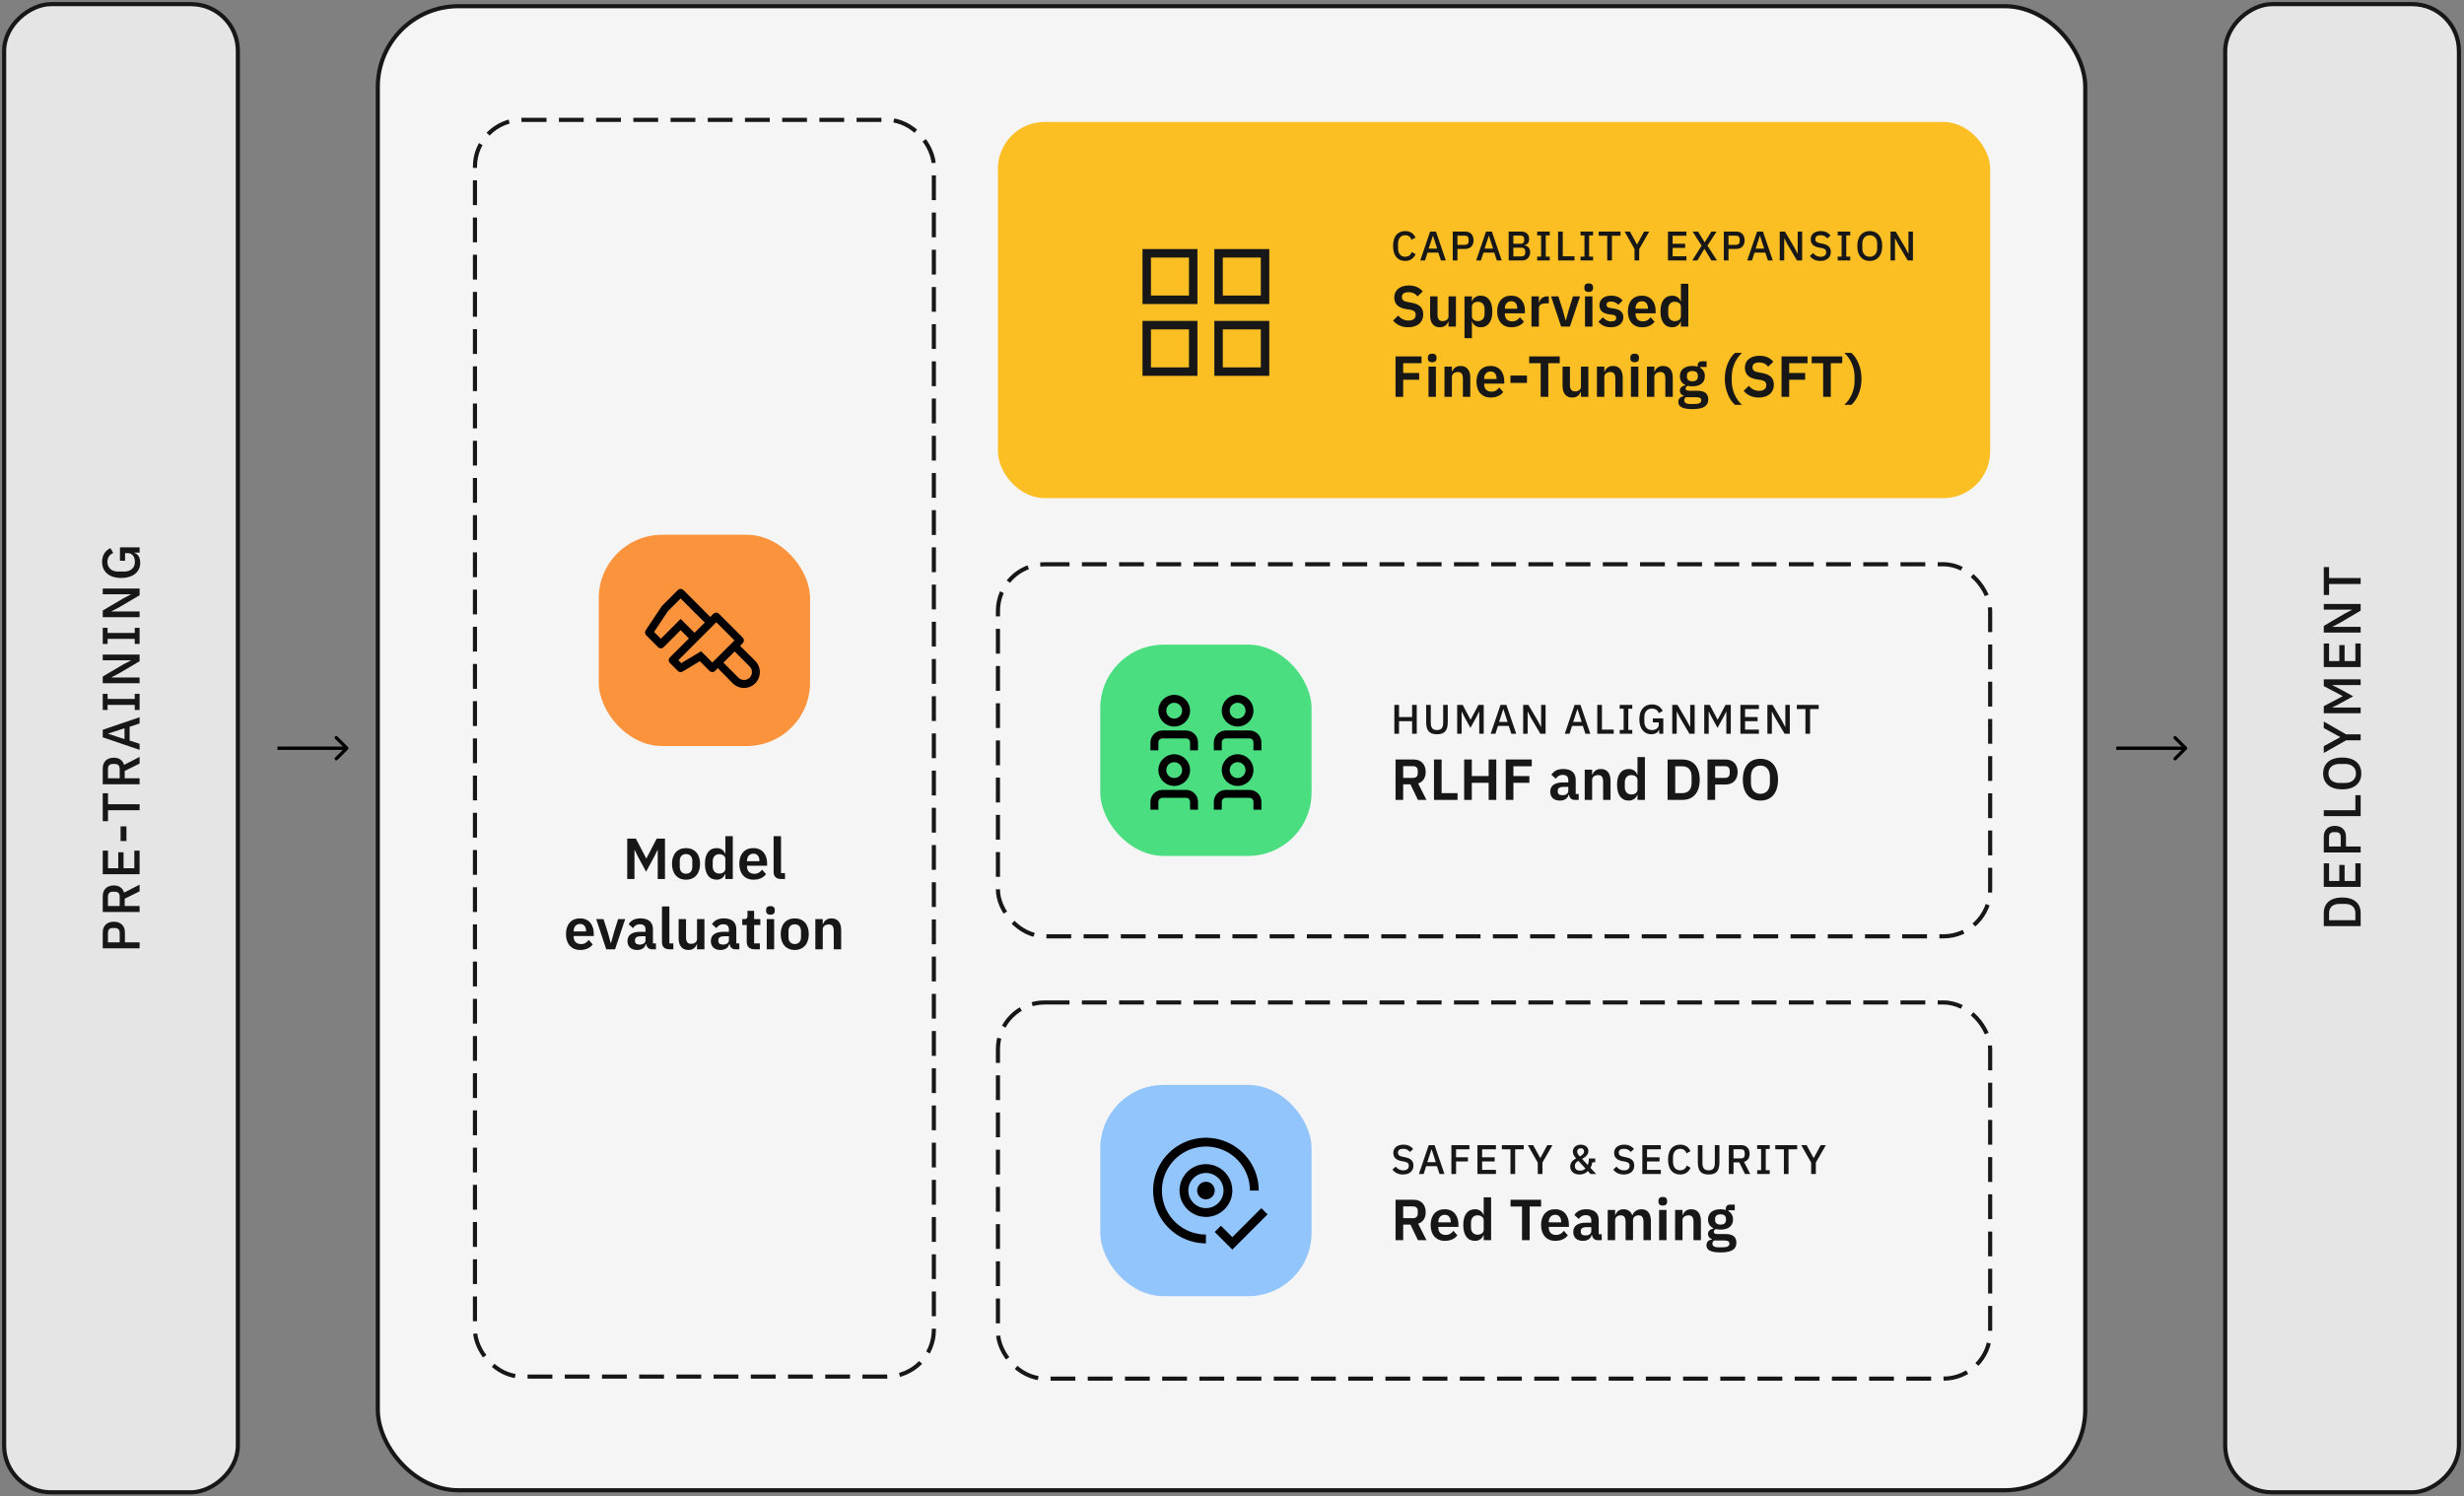
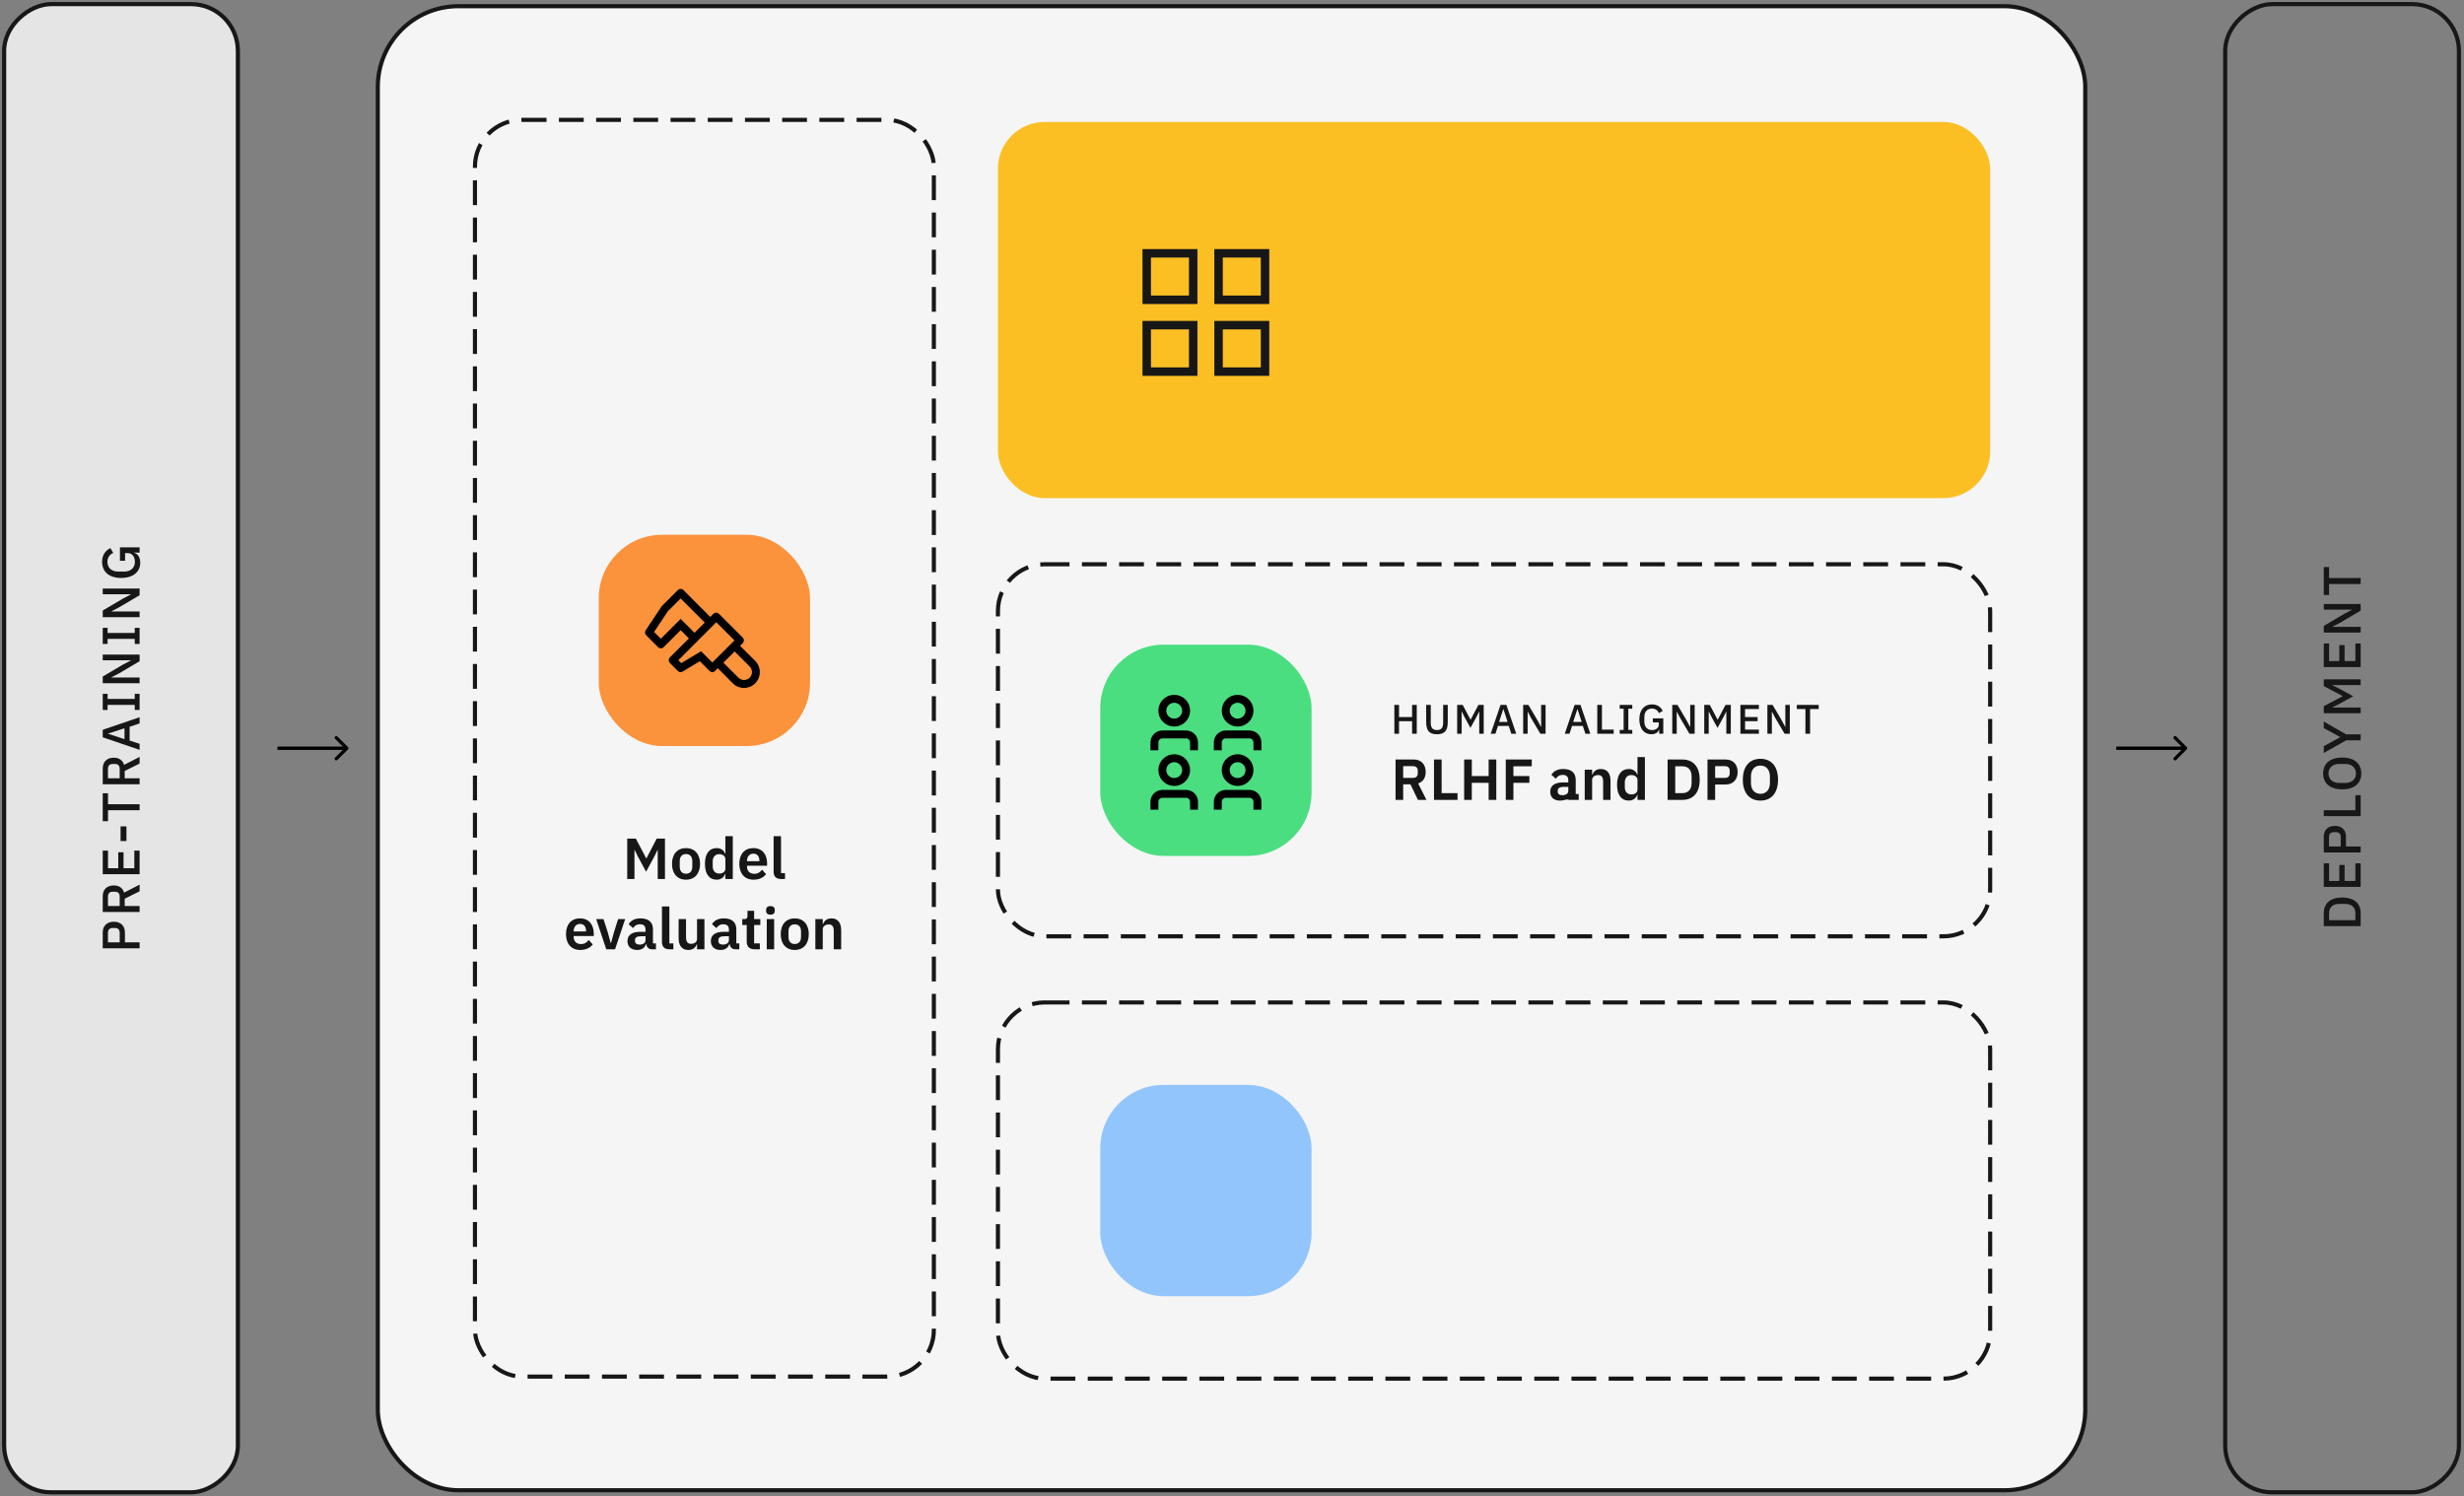
<svg xmlns="http://www.w3.org/2000/svg" width="596" height="362" viewBox="0 0 596 362" fill="none">
  <rect x="0" y="0" width="596" height="362" fill="#808080" stroke="none" />
  <rect x="1" y="361" width="360" height="56.534" rx="11.31" transform="rotate(-90 1 361)" fill="#E5E5E5" />
  <rect x="1" y="361" width="360" height="56.534" rx="11.31" transform="rotate(-90 1 361)" stroke="#171717" />
  <path d="M33.767 227.953L33.767 229.397L24.849 229.397L24.849 225.564C24.849 223.929 25.909 222.97 27.532 222.97C29.154 222.97 30.215 223.929 30.215 225.564L30.215 227.953L33.767 227.953ZM26.113 227.953L28.95 227.953L28.95 225.653C28.95 224.925 28.554 224.491 27.838 224.491L27.225 224.491C26.509 224.491 26.113 224.925 26.113 225.653L26.113 227.953ZM30.164 219.176L33.767 219.176L33.767 220.62L24.849 220.62L24.849 216.774C24.849 215.177 25.884 214.193 27.532 214.193C28.797 214.193 29.678 214.794 30.01 215.931L33.767 214.002L33.767 215.612L30.164 217.4L30.164 219.176ZM28.95 219.176L28.95 216.877C28.95 216.148 28.554 215.714 27.838 215.714L27.225 215.714C26.509 215.714 26.113 216.148 26.113 216.877L26.113 219.176L28.95 219.176ZM33.767 205.77L33.767 211.481L24.849 211.481L24.849 205.77L26.126 205.77L26.126 210.038L28.605 210.038L28.605 206.166L29.883 206.166L29.883 210.038L32.489 210.038L32.489 205.77L33.767 205.77ZM30.585 199.909L30.585 203.448L29.167 203.448L29.167 199.909L30.585 199.909ZM33.767 195.992L26.126 195.992L26.126 198.65L24.849 198.65L24.849 191.891L26.126 191.891L26.126 194.549L33.767 194.549L33.767 195.992ZM30.164 188.273L33.767 188.273L33.767 189.717L24.849 189.717L24.849 185.871C24.849 184.274 25.884 183.291 27.532 183.291C28.797 183.291 29.678 183.891 30.01 185.028L33.767 183.099L33.767 184.709L30.164 186.498L30.164 188.273ZM28.95 188.273L28.95 185.974C28.95 185.245 28.554 184.811 27.838 184.811L27.225 184.811C26.509 184.811 26.113 185.245 26.113 185.974L26.113 188.273L28.95 188.273ZM33.767 173.5L33.767 175.008L31.352 175.813L31.352 179.148L33.767 179.927L33.767 181.396L24.849 178.355L24.849 176.541L33.767 173.5ZM30.113 176.171L26.177 177.448L26.177 177.512L30.113 178.803L30.113 176.171ZM33.767 167.852L33.767 171.736L32.591 171.736L32.591 170.522L26.024 170.522L26.024 171.736L24.849 171.736L24.849 167.852L26.024 167.852L26.024 169.078L32.591 169.078L32.591 167.852L33.767 167.852ZM33.767 159.956L28.835 162.869L26.944 163.852L26.944 163.891L33.767 163.891L33.767 165.271L24.849 165.271L24.849 163.661L29.78 160.748L31.671 159.764L31.671 159.726L24.849 159.726L24.849 158.346L33.767 158.346L33.767 159.956ZM33.767 151.882L33.767 155.766L32.591 155.766L32.591 154.553L26.024 154.553L26.024 155.766L24.849 155.766L24.849 151.882L26.024 151.882L26.024 153.109L32.591 153.109L32.591 151.882L33.767 151.882ZM33.767 143.986L28.835 146.899L26.944 147.883L26.944 147.921L33.767 147.921L33.767 149.301L24.849 149.301L24.849 147.691L29.78 144.778L31.671 143.795L31.671 143.756L24.849 143.756L24.849 142.376L33.767 142.376L33.767 143.986ZM33.767 133.677L32.412 133.677L32.412 133.728C33.268 133.907 33.92 134.776 33.92 136.13C33.92 138.251 32.297 139.81 29.308 139.81C26.331 139.81 24.695 138.251 24.695 135.913C24.695 134.316 25.449 133.205 26.701 132.591L27.391 133.767C26.561 134.112 25.986 134.827 25.986 135.913C25.986 137.319 26.944 138.264 28.579 138.264L30.036 138.264C31.671 138.264 32.63 137.319 32.63 135.913C32.63 134.789 32.054 133.805 30.943 133.805L30.253 133.805L30.253 135.645L29.014 135.645L29.014 132.412L33.767 132.412L33.767 133.677Z" fill="#171717" />
  <path d="M84.168 180.718C84.323 180.874 84.323 181.126 84.168 181.282L81.627 183.823C81.471 183.979 81.218 183.979 81.062 183.823C80.906 183.667 80.906 183.415 81.062 183.259L83.321 181L81.062 178.741C80.906 178.585 80.906 178.333 81.062 178.177C81.218 178.021 81.471 178.021 81.627 178.177L84.168 180.718ZM67.116 180.601L83.885 180.601L83.885 181.399L67.116 181.399L67.116 180.601Z" fill="black" />
  <rect x="91.385" y="1.5" width="413" height="359" rx="19.5" fill="#F5F5F5" />
  <rect x="91.385" y="1.5" width="413" height="359" rx="19.5" stroke="#171717" />
  <rect x="114.885" y="29" width="111" height="304" rx="11.31" fill="#F5F5F5" />
  <rect x="114.885" y="29" width="111" height="304" rx="11.31" stroke="#171717" stroke-dasharray="6 3" />
  <rect x="144.832" y="129.364" width="51.106" height="51.106" rx="15.332" fill="#FB923C" />
  <path d="M182.68 159.872L179.009 156.23L179.652 155.588C179.83 155.409 179.93 155.166 179.93 154.913C179.93 154.66 179.83 154.417 179.652 154.237L173.902 148.488C173.723 148.309 173.48 148.209 173.226 148.209C172.973 148.209 172.73 148.309 172.551 148.488L171.794 149.245L165.316 142.738C165.137 142.56 164.894 142.46 164.641 142.46C164.387 142.46 164.145 142.56 163.965 142.738L160.132 146.571L160.017 146.715L156.184 152.464C156.061 152.648 156.005 152.869 156.026 153.089C156.047 153.309 156.144 153.515 156.299 153.672L159.174 156.547C159.263 156.636 159.369 156.708 159.486 156.756C159.602 156.805 159.728 156.83 159.854 156.83C159.981 156.83 160.106 156.805 160.223 156.756C160.339 156.708 160.445 156.636 160.535 156.547L164.636 152.436L166.639 154.438L162.039 159.028C161.861 159.208 161.76 159.451 161.76 159.704C161.76 159.957 161.861 160.2 162.039 160.38L163.955 162.296C164.044 162.387 164.15 162.459 164.267 162.508C164.384 162.557 164.509 162.583 164.636 162.583C164.812 162.582 164.984 162.533 165.134 162.44L169.283 159.948L171.621 162.296C171.801 162.474 172.044 162.575 172.297 162.575C172.55 162.575 172.793 162.474 172.973 162.296L173.615 161.625L177.246 165.295C177.966 166.015 178.941 166.419 179.958 166.419C180.975 166.419 181.951 166.015 182.67 165.295C183.389 164.576 183.793 163.601 183.793 162.583C183.793 161.566 183.389 160.591 182.67 159.872H182.68ZM164.636 149.724L159.845 154.515L158.206 152.876L161.55 147.855L164.636 144.77L170.472 150.605L167.99 153.078L164.636 149.724ZM172.302 160.265L169.58 157.543L164.789 160.418L164.08 159.709L173.26 150.519L177.658 154.918L172.302 160.265ZM181.328 163.935C181.15 164.113 180.939 164.254 180.706 164.351C180.474 164.447 180.224 164.497 179.973 164.497C179.721 164.497 179.471 164.447 179.239 164.351C179.006 164.254 178.795 164.113 178.617 163.935L174.975 160.303L177.687 157.591L181.328 161.223C181.507 161.401 181.648 161.612 181.744 161.845C181.841 162.077 181.891 162.327 181.891 162.579C181.891 162.831 181.841 163.08 181.744 163.313C181.648 163.545 181.507 163.757 181.328 163.935Z" fill="black" />
  <path d="M151.716 212.636V202.864H153.802L156.308 207.638H156.364L158.842 202.864H160.844V212.636H159.094V205.622H159.038L158.282 207.176L156.28 210.872L154.278 207.176L153.522 205.622H153.466V212.636H151.716ZM165.932 212.804C163.846 212.804 162.544 211.32 162.544 208.968C162.544 206.63 163.846 205.16 165.932 205.16C168.032 205.16 169.334 206.63 169.334 208.968C169.334 211.32 168.032 212.804 165.932 212.804ZM165.932 211.362C166.87 211.362 167.458 210.76 167.458 209.654V208.296C167.458 207.204 166.87 206.602 165.932 206.602C165.008 206.602 164.42 207.204 164.42 208.296V209.654C164.42 210.76 165.008 211.362 165.932 211.362ZM175.458 212.636V211.418H175.388C175.122 212.244 174.338 212.804 173.372 212.804C171.538 212.804 170.516 211.418 170.516 208.968C170.516 206.532 171.538 205.16 173.372 205.16C174.338 205.16 175.136 205.692 175.388 206.532H175.458V202.276H177.25V212.636H175.458ZM173.946 211.32C174.8 211.32 175.458 210.886 175.458 210.13V207.806C175.458 207.092 174.8 206.63 173.946 206.63C173.022 206.63 172.392 207.316 172.392 208.352V209.612C172.392 210.648 173.022 211.32 173.946 211.32ZM182.271 212.804C180.115 212.804 178.827 211.306 178.827 208.968C178.827 206.658 180.073 205.16 182.215 205.16C184.497 205.16 185.547 206.84 185.547 208.842V209.43H180.689V209.612C180.689 210.662 181.291 211.376 182.467 211.376C183.349 211.376 183.881 210.956 184.329 210.382L185.295 211.46C184.693 212.286 183.629 212.804 182.271 212.804ZM182.243 206.504C181.305 206.504 180.689 207.204 180.689 208.212V208.324H183.685V208.198C183.685 207.19 183.167 206.504 182.243 206.504ZM189.881 212.636H188.915C187.697 212.636 187.123 211.992 187.123 210.872V202.276H188.915V211.208H189.881V212.636ZM140.346 229.804C138.19 229.804 136.902 228.306 136.902 225.968C136.902 223.658 138.148 222.16 140.29 222.16C142.572 222.16 143.622 223.84 143.622 225.842V226.43H138.764V226.612C138.764 227.662 139.366 228.376 140.542 228.376C141.424 228.376 141.956 227.956 142.404 227.382L143.37 228.46C142.768 229.286 141.704 229.804 140.346 229.804ZM140.318 223.504C139.38 223.504 138.764 224.204 138.764 225.212V225.324H141.76V225.198C141.76 224.19 141.242 223.504 140.318 223.504ZM148.772 229.636H146.644L144.208 222.328H145.972L146.994 225.478L147.708 228.082H147.806L148.52 225.478L149.514 222.328H151.222L148.772 229.636ZM154.1 229.804C152.616 229.804 151.776 228.95 151.776 227.648C151.776 226.15 152.91 225.408 154.898 225.408H156.144V224.876C156.144 224.064 155.738 223.588 154.786 223.588C153.946 223.588 153.47 224.008 153.12 224.512L152.056 223.56C152.588 222.72 153.442 222.16 154.912 222.16C156.886 222.16 157.936 223.098 157.936 224.764V228.208H158.664V229.636H157.67C156.9 229.636 156.424 229.132 156.312 228.376H156.228C155.99 229.314 155.192 229.804 154.1 229.804ZM154.702 228.502C155.5 228.502 156.144 228.138 156.144 227.452V226.486H154.996C154.058 226.486 153.596 226.808 153.596 227.382V227.62C153.596 228.208 154.002 228.502 154.702 228.502ZM162.873 229.636H161.907C160.689 229.636 160.115 228.992 160.115 227.872V219.276H161.907V228.208H162.873V229.636ZM168.598 229.636V228.418H168.528C168.276 229.146 167.688 229.804 166.484 229.804C164.986 229.804 164.146 228.768 164.146 226.948V222.328H165.938V226.766C165.938 227.774 166.316 228.32 167.17 228.32C167.884 228.32 168.598 227.942 168.598 227.158V222.328H170.39V229.636H168.598ZM174.266 229.804C172.782 229.804 171.942 228.95 171.942 227.648C171.942 226.15 173.076 225.408 175.064 225.408H176.31V224.876C176.31 224.064 175.904 223.588 174.952 223.588C174.112 223.588 173.636 224.008 173.286 224.512L172.222 223.56C172.754 222.72 173.608 222.16 175.078 222.16C177.052 222.16 178.102 223.098 178.102 224.764V228.208H178.83V229.636H177.836C177.066 229.636 176.59 229.132 176.478 228.376H176.394C176.156 229.314 175.358 229.804 174.266 229.804ZM174.868 228.502C175.666 228.502 176.31 228.138 176.31 227.452V226.486H175.162C174.224 226.486 173.762 226.808 173.762 227.382V227.62C173.762 228.208 174.168 228.502 174.868 228.502ZM182.508 229.636C181.276 229.636 180.618 228.964 180.618 227.774V223.756H179.54V222.328H180.1C180.632 222.328 180.8 222.076 180.8 221.572V220.326H182.41V222.328H183.908V223.756H182.41V228.208H183.796V229.636H182.508ZM186.358 221.264C185.616 221.264 185.308 220.886 185.308 220.368V220.088C185.308 219.57 185.616 219.192 186.358 219.192C187.086 219.192 187.408 219.57 187.408 220.088V220.368C187.408 220.886 187.086 221.264 186.358 221.264ZM185.462 229.636V222.328H187.254V229.636H185.462ZM192.229 229.804C190.143 229.804 188.841 228.32 188.841 225.968C188.841 223.63 190.143 222.16 192.229 222.16C194.329 222.16 195.631 223.63 195.631 225.968C195.631 228.32 194.329 229.804 192.229 229.804ZM192.229 228.362C193.167 228.362 193.755 227.76 193.755 226.654V225.296C193.755 224.204 193.167 223.602 192.229 223.602C191.305 223.602 190.717 224.204 190.717 225.296V226.654C190.717 227.76 191.305 228.362 192.229 228.362ZM199.012 229.636H197.22V222.328H199.012V223.546H199.082C199.376 222.762 199.992 222.16 201.126 222.16C202.624 222.16 203.464 223.196 203.464 225.016V229.636H201.672V225.198C201.672 224.162 201.322 223.63 200.468 223.63C199.726 223.63 199.012 224.022 199.012 224.806V229.636Z" fill="#171717" />
  <rect x="241.385" y="29.5" width="240" height="91" rx="11.31" fill="#FBBF24" />
  <path d="M302.638 49.447H280.748C272.68 49.447 266.14 55.987 266.14 64.055V85.945C266.14 94.013 272.68 100.553 280.748 100.553H302.638C310.706 100.553 317.246 94.013 317.246 85.945V64.055C317.246 55.987 310.706 49.447 302.638 49.447Z" fill="#FBBF24" />
  <rect x="277.373" y="61.278" width="11.241" height="11.241" stroke="#171717" stroke-width="2.046" />
  <rect x="294.751" y="61.278" width="11.241" height="11.241" stroke="#171717" stroke-width="2.046" />
  <rect x="277.373" y="78.655" width="11.241" height="11.241" stroke="#171717" stroke-width="2.046" />
  <rect x="294.751" y="78.655" width="11.241" height="11.241" stroke="#171717" stroke-width="2.046" />
-   <path d="M339.891 63.12C338.071 63.12 336.961 61.85 336.961 59.51C336.961 57.17 338.071 55.9 339.891 55.9C341.101 55.9 341.911 56.44 342.381 57.48L341.431 58C341.191 57.34 340.701 56.91 339.891 56.91C338.821 56.91 338.161 57.69 338.161 58.98V60.04C338.161 61.33 338.821 62.11 339.891 62.11C340.721 62.11 341.251 61.63 341.501 60.95L342.411 61.5C341.941 62.51 341.101 63.12 339.891 63.12ZM349.719 63H348.539L347.909 61.11H345.299L344.689 63H343.539L345.919 56.02H347.339L349.719 63ZM347.629 60.14L346.629 57.06H346.579L345.569 60.14H347.629ZM352.53 63H351.4V56.02H354.4C355.68 56.02 356.43 56.85 356.43 58.12C356.43 59.39 355.68 60.22 354.4 60.22H352.53V63ZM352.53 57.01V59.23H354.33C354.9 59.23 355.24 58.92 355.24 58.36V57.88C355.24 57.32 354.9 57.01 354.33 57.01H352.53ZM363.243 63H362.063L361.433 61.11H358.823L358.213 63H357.063L359.443 56.02H360.863L363.243 63ZM361.153 60.14L360.153 57.06H360.103L359.093 60.14H361.153ZM364.925 63V56.02H368.015C369.165 56.02 369.875 56.73 369.875 57.82C369.875 58.87 369.235 59.25 368.665 59.3V59.36C369.235 59.38 370.125 59.82 370.125 60.99C370.125 62.12 369.355 63 368.325 63H364.925ZM366.055 59.91V62.03H367.995C368.575 62.03 368.935 61.71 368.935 61.14V60.8C368.935 60.23 368.575 59.91 367.995 59.91H366.055ZM366.055 56.99V58.97H367.805C368.355 58.97 368.685 58.67 368.685 58.14V57.82C368.685 57.29 368.355 56.99 367.805 56.99H366.055ZM374.856 63H371.816V62.08H372.766V56.94H371.816V56.02H374.856V56.94H373.896V62.08H374.856V63ZM380.847 63H376.877V56.02H378.007V62H380.847V63ZM385.343 63H382.303V62.08H383.253V56.94H382.303V56.02H385.343V56.94H384.383V62.08H385.343V63ZM388.765 63V57.02H386.685V56.02H391.975V57.02H389.895V63H388.765ZM396.496 63H395.366V60.25L392.966 56.02H394.256L395.956 59.13H395.986L397.676 56.02H398.916L396.496 60.23V63ZM407.921 63H403.451V56.02H407.921V57.02H404.581V58.96H407.611V59.96H404.581V62H407.921V63ZM409.328 63L411.588 59.43L409.408 56.02H410.738L412.328 58.62H412.348L413.958 56.02H415.208L413.008 59.42L415.298 63H413.968L412.278 60.22H412.248L410.578 63H409.328ZM418.095 63H416.965V56.02H419.965C421.245 56.02 421.995 56.85 421.995 58.12C421.995 59.39 421.245 60.22 419.965 60.22H418.095V63ZM418.095 57.01V59.23H419.895C420.465 59.23 420.805 58.92 420.805 58.36V57.88C420.805 57.32 420.465 57.01 419.895 57.01H418.095ZM428.808 63H427.628L426.998 61.11H424.388L423.778 63H422.628L425.008 56.02H426.428L428.808 63ZM426.718 60.14L425.718 57.06H425.668L424.658 60.14H426.718ZM434.649 63L432.369 59.14L431.599 57.66H431.569V63H430.489V56.02H431.749L434.029 59.88L434.799 61.36H434.829V56.02H435.909V63H434.649ZM440.318 63.12C439.148 63.12 438.348 62.66 437.768 61.94L438.548 61.21C439.038 61.81 439.618 62.12 440.378 62.12C441.268 62.12 441.728 61.68 441.728 61.01C441.728 60.47 441.448 60.16 440.638 60L440.018 59.89C438.668 59.64 437.978 59.01 437.978 57.9C437.978 56.66 438.938 55.9 440.418 55.9C441.468 55.9 442.238 56.28 442.778 56.97L441.988 57.67C441.628 57.2 441.128 56.9 440.358 56.9C439.558 56.9 439.098 57.23 439.098 57.84C439.098 58.42 439.458 58.67 440.208 58.82L440.828 58.95C442.218 59.22 442.848 59.84 442.848 60.95C442.848 62.25 441.918 63.12 440.318 63.12ZM447.545 63H444.505V62.08H445.455V56.94H444.505V56.02H447.545V56.94H446.585V62.08H447.545V63ZM452.265 63.12C450.445 63.12 449.255 61.86 449.255 59.51C449.255 57.16 450.445 55.9 452.265 55.9C454.085 55.9 455.275 57.16 455.275 59.51C455.275 61.86 454.085 63.12 452.265 63.12ZM452.265 62.11C453.345 62.11 454.065 61.33 454.065 60.06V58.96C454.065 57.69 453.345 56.91 452.265 56.91C451.185 56.91 450.465 57.69 450.465 58.96V60.06C450.465 61.33 451.185 62.11 452.265 62.11ZM461.444 63L459.164 59.14L458.394 57.66H458.364V63H457.284V56.02H458.544L460.824 59.88L461.594 61.36H461.624V56.02H462.704V63H461.444ZM340.597 79.168C338.931 79.168 337.783 78.51 336.957 77.544L338.203 76.34C338.875 77.124 339.701 77.544 340.709 77.544C341.843 77.544 342.431 76.998 342.431 76.172C342.431 75.514 342.123 75.108 341.101 74.926L340.177 74.786C338.203 74.478 337.251 73.54 337.251 71.944C337.251 70.194 338.609 69.06 340.793 69.06C342.263 69.06 343.355 69.564 344.139 70.502L342.879 71.692C342.403 71.09 341.731 70.684 340.695 70.684C339.645 70.684 339.099 71.104 339.099 71.832C339.099 72.574 339.519 72.882 340.457 73.05L341.367 73.218C343.341 73.568 344.265 74.45 344.265 76.06C344.265 77.908 342.935 79.168 340.597 79.168ZM350.373 79V77.782H350.303C350.051 78.51 349.463 79.168 348.259 79.168C346.761 79.168 345.921 78.132 345.921 76.312V71.692H347.713V76.13C347.713 77.138 348.091 77.684 348.945 77.684C349.659 77.684 350.373 77.306 350.373 76.522V71.692H352.165V79H350.373ZM354.236 81.8V71.692H356.028V72.896H356.084C356.35 72.056 357.134 71.524 358.1 71.524C359.948 71.524 360.97 72.896 360.97 75.332C360.97 77.782 359.948 79.168 358.1 79.168C357.134 79.168 356.364 78.608 356.084 77.782H356.028V81.8H354.236ZM357.526 77.684C358.45 77.684 359.094 77.012 359.094 75.976V74.716C359.094 73.68 358.45 72.994 357.526 72.994C356.672 72.994 356.028 73.456 356.028 74.17V76.494C356.028 77.25 356.672 77.684 357.526 77.684ZM365.584 79.168C363.428 79.168 362.14 77.67 362.14 75.332C362.14 73.022 363.386 71.524 365.528 71.524C367.81 71.524 368.86 73.204 368.86 75.206V75.794H364.002V75.976C364.002 77.026 364.604 77.74 365.78 77.74C366.662 77.74 367.194 77.32 367.642 76.746L368.608 77.824C368.006 78.65 366.942 79.168 365.584 79.168ZM365.556 72.868C364.618 72.868 364.002 73.568 364.002 74.576V74.688H366.998V74.562C366.998 73.554 366.48 72.868 365.556 72.868ZM372.229 79H370.437V71.692H372.229V73.204H372.299C372.481 72.434 373.069 71.692 374.231 71.692H374.623V73.386H374.063C372.859 73.386 372.229 73.722 372.229 74.52V79ZM379.738 79H377.61L375.174 71.692H376.938L377.96 74.842L378.674 77.446H378.772L379.486 74.842L380.48 71.692H382.188L379.738 79ZM384.28 70.628C383.538 70.628 383.23 70.25 383.23 69.732V69.452C383.23 68.934 383.538 68.556 384.28 68.556C385.008 68.556 385.33 68.934 385.33 69.452V69.732C385.33 70.25 385.008 70.628 384.28 70.628ZM383.384 79V71.692H385.176V79H383.384ZM389.647 79.168C388.261 79.168 387.351 78.664 386.623 77.824L387.715 76.76C388.247 77.376 388.891 77.754 389.717 77.754C390.571 77.754 390.935 77.432 390.935 76.914C390.935 76.494 390.683 76.228 390.039 76.144L389.311 76.046C387.743 75.85 386.875 75.164 386.875 73.834C386.875 72.42 387.981 71.524 389.647 71.524C391.075 71.524 391.803 71.944 392.503 72.672L391.453 73.722C391.033 73.274 390.417 72.938 389.703 72.938C388.933 72.938 388.597 73.246 388.597 73.694C388.597 74.184 388.863 74.408 389.549 74.52L390.291 74.618C391.887 74.842 392.657 75.556 392.657 76.774C392.657 78.188 391.467 79.168 389.647 79.168ZM397.194 79.168C395.038 79.168 393.75 77.67 393.75 75.332C393.75 73.022 394.996 71.524 397.138 71.524C399.42 71.524 400.47 73.204 400.47 75.206V75.794H395.612V75.976C395.612 77.026 396.214 77.74 397.39 77.74C398.272 77.74 398.804 77.32 399.252 76.746L400.218 77.824C399.616 78.65 398.552 79.168 397.194 79.168ZM397.166 72.868C396.228 72.868 395.612 73.568 395.612 74.576V74.688H398.608V74.562C398.608 73.554 398.09 72.868 397.166 72.868ZM406.582 79V77.782H406.512C406.246 78.608 405.462 79.168 404.496 79.168C402.662 79.168 401.64 77.782 401.64 75.332C401.64 72.896 402.662 71.524 404.496 71.524C405.462 71.524 406.26 72.056 406.512 72.896H406.582V68.64H408.374V79H406.582ZM405.07 77.684C405.924 77.684 406.582 77.25 406.582 76.494V74.17C406.582 73.456 405.924 72.994 405.07 72.994C404.146 72.994 403.516 73.68 403.516 74.716V75.976C403.516 77.012 404.146 77.684 405.07 77.684ZM339.407 96H337.559V86.228H343.845V87.866H339.407V90.232H343.271V91.87H339.407V96ZM346.423 87.628C345.681 87.628 345.373 87.25 345.373 86.732V86.452C345.373 85.934 345.681 85.556 346.423 85.556C347.151 85.556 347.473 85.934 347.473 86.452V86.732C347.473 87.25 347.151 87.628 346.423 87.628ZM345.527 96V88.692H347.319V96H345.527ZM351.188 96H349.396V88.692H351.188V89.91H351.258C351.552 89.126 352.168 88.524 353.302 88.524C354.8 88.524 355.64 89.56 355.64 91.38V96H353.848V91.562C353.848 90.526 353.498 89.994 352.644 89.994C351.902 89.994 351.188 90.386 351.188 91.17V96ZM360.58 96.168C358.424 96.168 357.136 94.67 357.136 92.332C357.136 90.022 358.382 88.524 360.524 88.524C362.806 88.524 363.856 90.204 363.856 92.206V92.794H358.998V92.976C358.998 94.026 359.6 94.74 360.776 94.74C361.658 94.74 362.19 94.32 362.638 93.746L363.604 94.824C363.002 95.65 361.938 96.168 360.58 96.168ZM360.552 89.868C359.614 89.868 358.998 90.568 358.998 91.576V91.688H361.994V91.562C361.994 90.554 361.476 89.868 360.552 89.868ZM369.35 92.626H365.346V90.848H369.35V92.626ZM377.28 87.866H374.508V96H372.66V87.866H369.888V86.228H377.28V87.866ZM382.406 96V94.782H382.336C382.084 95.51 381.496 96.168 380.292 96.168C378.794 96.168 377.954 95.132 377.954 93.312V88.692H379.746V93.13C379.746 94.138 380.124 94.684 380.978 94.684C381.692 94.684 382.406 94.306 382.406 93.522V88.692H384.198V96H382.406ZM388.061 96H386.269V88.692H388.061V89.91H388.131C388.425 89.126 389.041 88.524 390.175 88.524C391.673 88.524 392.513 89.56 392.513 91.38V96H390.721V91.562C390.721 90.526 390.371 89.994 389.517 89.994C388.775 89.994 388.061 90.386 388.061 91.17V96ZM395.395 87.628C394.653 87.628 394.345 87.25 394.345 86.732V86.452C394.345 85.934 394.653 85.556 395.395 85.556C396.123 85.556 396.445 85.934 396.445 86.452V86.732C396.445 87.25 396.123 87.628 395.395 87.628ZM394.499 96V88.692H396.291V96H394.499ZM400.161 96H398.369V88.692H400.161V89.91H400.231C400.525 89.126 401.141 88.524 402.275 88.524C403.773 88.524 404.613 89.56 404.613 91.38V96H402.821V91.562C402.821 90.526 402.471 89.994 401.617 89.994C400.875 89.994 400.161 90.386 400.161 91.17V96ZM413.193 96.616C413.193 98.142 412.157 98.968 409.357 98.968C406.893 98.968 405.955 98.324 405.955 97.246C405.955 96.434 406.445 95.972 407.257 95.846V95.692C406.655 95.538 406.319 95.062 406.319 94.474C406.319 93.718 406.963 93.34 407.663 93.186V93.13C406.781 92.724 406.333 91.968 406.333 91.002C406.333 89.518 407.383 88.524 409.357 88.524C409.805 88.524 410.267 88.58 410.631 88.706V88.468C410.631 87.754 410.995 87.404 411.667 87.404H412.801V88.776H411.247V88.972C412.003 89.392 412.381 90.106 412.381 91.002C412.381 92.472 411.345 93.452 409.357 93.452C408.937 93.452 408.559 93.41 408.237 93.326C407.957 93.452 407.719 93.662 407.719 93.984C407.719 94.348 408.027 94.53 408.671 94.53H410.631C412.423 94.53 413.193 95.3 413.193 96.616ZM411.513 96.826C411.513 96.364 411.177 96.084 410.267 96.084H407.775C407.509 96.28 407.397 96.546 407.397 96.84C407.397 97.4 407.817 97.736 408.937 97.736H409.833C410.995 97.736 411.513 97.442 411.513 96.826ZM409.357 92.234C410.211 92.234 410.673 91.842 410.673 91.114V90.876C410.673 90.134 410.211 89.756 409.357 89.756C408.503 89.756 408.041 90.134 408.041 90.876V91.114C408.041 91.842 408.503 92.234 409.357 92.234ZM417.2 91.632C417.2 88.93 418.264 86.578 419.664 85.36H421.358C419.846 86.76 418.88 88.86 418.88 91.128V92.164C418.88 94.488 419.86 96.574 421.358 97.932H419.664C418.292 96.756 417.2 94.362 417.2 91.632ZM425.403 96.168C423.737 96.168 422.589 95.51 421.763 94.544L423.009 93.34C423.681 94.124 424.507 94.544 425.515 94.544C426.649 94.544 427.237 93.998 427.237 93.172C427.237 92.514 426.929 92.108 425.907 91.926L424.983 91.786C423.009 91.478 422.057 90.54 422.057 88.944C422.057 87.194 423.415 86.06 425.599 86.06C427.069 86.06 428.161 86.564 428.945 87.502L427.685 88.692C427.209 88.09 426.537 87.684 425.501 87.684C424.451 87.684 423.905 88.104 423.905 88.832C423.905 89.574 424.325 89.882 425.263 90.05L426.173 90.218C428.147 90.568 429.071 91.45 429.071 93.06C429.071 94.908 427.741 96.168 425.403 96.168ZM432.772 96H430.924V86.228H437.21V87.866H432.772V90.232H436.636V91.87H432.772V96ZM445.612 87.866H442.84V96H440.992V87.866H438.22V86.228H445.612V87.866ZM450.268 91.632C450.268 94.362 449.176 96.756 447.804 97.932H446.11C447.608 96.574 448.588 94.488 448.588 92.164V91.128C448.588 88.86 447.622 86.76 446.11 85.36H447.804C449.204 86.578 450.268 88.93 450.268 91.632Z" fill="#171717" />
  <rect x="241.385" y="136.5" width="240" height="90" rx="11.31" fill="#F5F5F5" />
  <rect x="241.385" y="136.5" width="240" height="90" rx="11.31" stroke="#171717" stroke-dasharray="6 3" />
  <rect x="266.14" y="155.947" width="51.106" height="51.106" rx="15.332" fill="#4ADE80" />
  <path fill-rule="evenodd" clip-rule="evenodd" d="M297.229 175.105C297.86 175.526 298.601 175.751 299.359 175.751C300.375 175.749 301.349 175.345 302.068 174.627C302.786 173.908 303.191 172.934 303.192 171.918C303.192 171.159 302.967 170.418 302.546 169.788C302.125 169.158 301.526 168.666 300.826 168.376C300.125 168.086 299.354 168.01 298.611 168.158C297.867 168.306 297.184 168.671 296.648 169.207C296.112 169.743 295.747 170.426 295.599 171.17C295.451 171.913 295.527 172.684 295.817 173.384C296.108 174.085 296.599 174.683 297.229 175.105ZM298.294 170.324C298.609 170.113 298.98 170.001 299.359 170.001C299.867 170.002 300.354 170.204 300.713 170.563C301.073 170.922 301.275 171.409 301.275 171.918C301.275 172.297 301.163 172.667 300.952 172.982C300.742 173.297 300.442 173.543 300.092 173.688C299.742 173.833 299.357 173.871 298.985 173.797C298.613 173.723 298.272 173.541 298.004 173.273C297.736 173.005 297.553 172.663 297.479 172.291C297.405 171.92 297.443 171.534 297.588 171.184C297.733 170.834 297.979 170.535 298.294 170.324ZM293.609 181.5H295.526V179.583C295.526 179.329 295.627 179.086 295.807 178.906C295.986 178.727 296.23 178.625 296.484 178.625H302.233C302.488 178.625 302.731 178.727 302.911 178.906C303.09 179.086 303.191 179.329 303.192 179.583V181.5H305.108V179.583C305.107 178.821 304.804 178.091 304.265 177.552C303.726 177.013 302.996 176.71 302.233 176.709H296.484C295.722 176.71 294.991 177.013 294.452 177.552C293.913 178.091 293.61 178.821 293.609 179.583V181.5ZM297.229 189.478C297.86 189.899 298.601 190.124 299.359 190.124C300.375 190.123 301.349 189.719 302.068 189C302.787 188.282 303.191 187.307 303.192 186.291C303.192 185.533 302.967 184.792 302.546 184.162C302.125 183.531 301.526 183.04 300.826 182.75C300.125 182.46 299.354 182.384 298.611 182.532C297.867 182.68 297.184 183.045 296.648 183.581C296.112 184.117 295.747 184.8 295.599 185.543C295.451 186.287 295.527 187.058 295.817 187.758C296.108 188.458 296.599 189.057 297.229 189.478ZM298.294 184.698C298.609 184.487 298.98 184.375 299.359 184.375C299.867 184.375 300.354 184.578 300.713 184.937C301.072 185.296 301.275 185.783 301.275 186.291C301.275 186.67 301.163 187.041 300.952 187.356C300.742 187.671 300.442 187.917 300.092 188.062C299.742 188.207 299.357 188.245 298.985 188.171C298.613 188.097 298.272 187.914 298.004 187.646C297.736 187.378 297.553 187.037 297.479 186.665C297.405 186.293 297.443 185.908 297.588 185.558C297.733 185.208 297.979 184.908 298.294 184.698ZM295.526 195.874H293.609V193.957C293.61 193.195 293.913 192.464 294.452 191.925C294.991 191.386 295.722 191.083 296.484 191.082H302.233C302.996 191.083 303.726 191.386 304.265 191.925C304.804 192.464 305.107 193.195 305.108 193.957V195.874H303.192V193.957C303.192 193.703 303.091 193.459 302.911 193.28C302.731 193.1 302.488 192.999 302.233 192.999H296.484C296.23 192.999 295.986 193.1 295.807 193.28C295.627 193.459 295.526 193.703 295.526 193.957V195.874ZM278.277 195.874H280.194V193.957C280.194 193.703 280.295 193.459 280.475 193.28C280.654 193.1 280.898 192.999 281.152 192.999H286.902C287.156 192.999 287.399 193.1 287.579 193.28C287.759 193.459 287.86 193.703 287.86 193.957V195.874H289.776V193.957C289.775 193.195 289.472 192.464 288.933 191.925C288.394 191.386 287.664 191.083 286.902 191.082H281.152C280.39 191.083 279.659 191.386 279.12 191.925C278.581 192.464 278.278 193.195 278.277 193.957V195.874ZM281.897 189.478C282.528 189.899 283.269 190.124 284.027 190.124C285.043 190.123 286.017 189.719 286.736 189C287.455 188.282 287.859 187.307 287.86 186.291C287.86 185.533 287.635 184.792 287.214 184.162C286.793 183.531 286.194 183.04 285.494 182.75C284.793 182.46 284.023 182.384 283.279 182.532C282.536 182.68 281.853 183.045 281.316 183.581C280.78 184.117 280.415 184.8 280.267 185.543C280.12 186.287 280.195 187.058 280.486 187.758C280.776 188.458 281.267 189.057 281.897 189.478ZM282.962 184.698C283.277 184.487 283.648 184.375 284.027 184.375C284.535 184.375 285.022 184.577 285.381 184.937C285.741 185.296 285.943 185.783 285.943 186.291C285.943 186.67 285.831 187.041 285.62 187.356C285.41 187.671 285.11 187.917 284.76 188.062C284.41 188.207 284.025 188.245 283.653 188.171C283.281 188.097 282.94 187.914 282.672 187.646C282.404 187.378 282.221 187.037 282.147 186.665C282.073 186.293 282.111 185.908 282.256 185.558C282.401 185.208 282.647 184.908 282.962 184.698ZM278.277 181.5H280.194V179.583C280.194 179.329 280.295 179.086 280.475 178.906C280.654 178.727 280.898 178.626 281.152 178.625H286.902C287.156 178.626 287.399 178.727 287.579 178.906C287.758 179.086 287.859 179.329 287.86 179.583V181.5H289.776V179.583C289.775 178.821 289.472 178.091 288.933 177.552C288.394 177.013 287.664 176.71 286.902 176.709H281.152C280.39 176.71 279.659 177.013 279.12 177.552C278.581 178.091 278.278 178.821 278.277 179.583V181.5ZM281.897 175.105C282.528 175.526 283.269 175.751 284.027 175.751C285.043 175.749 286.017 175.345 286.736 174.627C287.454 173.908 287.859 172.934 287.86 171.918C287.86 171.159 287.635 170.418 287.214 169.788C286.793 169.158 286.194 168.666 285.494 168.376C284.793 168.086 284.023 168.01 283.279 168.158C282.536 168.306 281.853 168.671 281.316 169.207C280.78 169.743 280.415 170.426 280.267 171.17C280.12 171.913 280.195 172.684 280.486 173.384C280.776 174.085 281.267 174.683 281.897 175.105ZM282.962 170.324C283.277 170.113 283.648 170.001 284.027 170.001C284.535 170.002 285.022 170.204 285.381 170.563C285.741 170.922 285.943 171.409 285.943 171.918C285.943 172.297 285.831 172.667 285.62 172.982C285.41 173.297 285.11 173.543 284.76 173.688C284.41 173.833 284.025 173.871 283.653 173.797C283.281 173.723 282.94 173.541 282.672 173.273C282.404 173.005 282.221 172.663 282.147 172.291C282.073 171.92 282.111 171.534 282.256 171.184C282.401 170.834 282.647 170.535 282.962 170.324Z" fill="black" />
-   <path d="M341.561 177.5V174.46H338.401V177.5H337.271V170.52H338.401V173.46H341.561V170.52H342.691V177.5H341.561ZM344.969 170.52H346.079V174.82C346.079 176 346.489 176.61 347.579 176.61C348.669 176.61 349.079 176 349.079 174.82V170.52H350.189V174.64C350.189 176.68 349.489 177.62 347.579 177.62C345.669 177.62 344.969 176.68 344.969 174.64V170.52ZM352.465 177.5V170.52H353.805L355.675 174.07H355.735L357.605 170.52H358.885V177.5H357.805V172.16H357.755L357.205 173.29L355.675 176.08L354.145 173.29L353.595 172.16H353.545V177.5H352.465ZM366.749 177.5H365.569L364.939 175.61H362.329L361.719 177.5H360.569L362.949 170.52H364.369L366.749 177.5ZM364.659 174.64L363.659 171.56H363.609L362.599 174.64H364.659ZM372.59 177.5L370.31 173.64L369.54 172.16H369.51V177.5H368.43V170.52H369.69L371.97 174.38L372.74 175.86H372.77V170.52H373.85V177.5H372.59ZM384.672 177.5H383.492L382.862 175.61H380.252L379.642 177.5H378.492L380.872 170.52H382.292L384.672 177.5ZM382.582 174.64L381.582 171.56H381.532L380.522 174.64H382.582ZM390.323 177.5H386.353V170.52H387.483V176.5H390.323V177.5ZM394.82 177.5H391.78V176.58H392.73V171.44H391.78V170.52H394.82V171.44H393.86V176.58H394.82V177.5ZM401.331 177.5V176.44H401.291C401.151 177.11 400.471 177.62 399.411 177.62C397.751 177.62 396.531 176.35 396.531 174.01C396.531 171.68 397.751 170.4 399.581 170.4C400.831 170.4 401.701 170.99 402.181 171.97L401.261 172.51C400.991 171.86 400.431 171.41 399.581 171.41C398.481 171.41 397.741 172.16 397.741 173.44V174.58C397.741 175.86 398.481 176.61 399.581 176.61C400.461 176.61 401.231 176.16 401.231 175.29V174.75H399.791V173.78H402.321V177.5H401.331ZM408.651 177.5L406.371 173.64L405.601 172.16H405.571V177.5H404.491V170.52H405.751L408.031 174.38L408.801 175.86H408.831V170.52H409.911V177.5H408.651ZM412.23 177.5V170.52H413.57L415.44 174.07H415.5L417.37 170.52H418.65V177.5H417.57V172.16H417.52L416.97 173.29L415.44 176.08L413.91 173.29L413.36 172.16H413.31V177.5H412.23ZM425.445 177.5H420.975V170.52H425.445V171.52H422.105V173.46H425.135V174.46H422.105V176.5H425.445V177.5ZM431.662 177.5L429.382 173.64L428.612 172.16H428.582V177.5H427.502V170.52H428.762L431.042 174.38L431.812 175.86H431.842V170.52H432.922V177.5H431.662ZM436.701 177.5V171.52H434.621V170.52H439.911V171.52H437.831V177.5H436.701ZM339.407 189.734V193.5H337.559V183.728H341.969C343.747 183.728 344.853 184.904 344.853 186.752C344.853 188.096 344.237 189.118 343.033 189.524L345.035 193.5H342.977L341.157 189.734H339.407ZM339.407 188.18H341.787C342.501 188.18 342.935 187.788 342.935 187.074V186.43C342.935 185.716 342.501 185.338 341.787 185.338H339.407V188.18ZM352.554 193.5H346.856V183.728H348.704V191.862H352.554V193.5ZM360.078 193.5V189.37H356.004V193.5H354.156V183.728H356.004V187.732H360.078V183.728H361.926V193.5H360.078ZM366.067 193.5H364.219V183.728H370.505V185.366H366.067V187.732H369.931V189.37H366.067V193.5ZM377.301 193.668C375.817 193.668 374.977 192.814 374.977 191.512C374.977 190.014 376.111 189.272 378.099 189.272H379.345V188.74C379.345 187.928 378.939 187.452 377.987 187.452C377.147 187.452 376.671 187.872 376.321 188.376L375.257 187.424C375.789 186.584 376.643 186.024 378.113 186.024C380.087 186.024 381.137 186.962 381.137 188.628V192.072H381.865V193.5H380.871C380.101 193.5 379.625 192.996 379.513 192.24H379.429C379.191 193.178 378.393 193.668 377.301 193.668ZM377.903 192.366C378.701 192.366 379.345 192.002 379.345 191.316V190.35H378.197C377.259 190.35 376.797 190.672 376.797 191.246V191.484C376.797 192.072 377.203 192.366 377.903 192.366ZM385.108 193.5H383.316V186.192H385.108V187.41H385.178C385.472 186.626 386.088 186.024 387.222 186.024C388.72 186.024 389.56 187.06 389.56 188.88V193.5H387.768V189.062C387.768 188.026 387.418 187.494 386.564 187.494C385.822 187.494 385.108 187.886 385.108 188.67V193.5ZM396.082 193.5V192.282H396.012C395.746 193.108 394.962 193.668 393.996 193.668C392.162 193.668 391.14 192.282 391.14 189.832C391.14 187.396 392.162 186.024 393.996 186.024C394.962 186.024 395.76 186.556 396.012 187.396H396.082V183.14H397.874V193.5H396.082ZM394.57 192.184C395.424 192.184 396.082 191.75 396.082 190.994V188.67C396.082 187.956 395.424 187.494 394.57 187.494C393.646 187.494 393.016 188.18 393.016 189.216V190.476C393.016 191.512 393.646 192.184 394.57 192.184ZM403.361 193.5V183.728H406.917C409.465 183.728 411.131 185.366 411.131 188.614C411.131 191.862 409.465 193.5 406.917 193.5H403.361ZM405.209 191.862H406.917C408.289 191.862 409.171 191.05 409.171 189.384V187.844C409.171 186.178 408.289 185.366 406.917 185.366H405.209V191.862ZM414.862 193.5H413.014V183.728H417.41C419.216 183.728 420.308 184.946 420.308 186.752C420.308 188.572 419.216 189.776 417.41 189.776H414.862V193.5ZM414.862 185.338V188.18H417.242C417.956 188.18 418.39 187.788 418.39 187.074V186.43C418.39 185.716 417.956 185.338 417.242 185.338H414.862ZM425.818 193.668C423.256 193.668 421.562 191.918 421.562 188.614C421.562 185.31 423.256 183.56 425.818 183.56C428.394 183.56 430.074 185.31 430.074 188.614C430.074 191.918 428.394 193.668 425.818 193.668ZM425.818 192.03C427.218 192.03 428.114 191.036 428.114 189.37V187.858C428.114 186.192 427.218 185.198 425.818 185.198C424.418 185.198 423.522 186.192 423.522 187.858V189.37C423.522 191.036 424.418 192.03 425.818 192.03Z" fill="#171717" />
-   <rect x="241.385" y="242.5" width="240" height="91" rx="11.31" fill="#F5F5F5" />
+   <path d="M341.561 177.5V174.46H338.401V177.5H337.271V170.52H338.401V173.46H341.561V170.52H342.691V177.5H341.561ZM344.969 170.52H346.079V174.82C346.079 176 346.489 176.61 347.579 176.61C348.669 176.61 349.079 176 349.079 174.82V170.52H350.189V174.64C350.189 176.68 349.489 177.62 347.579 177.62C345.669 177.62 344.969 176.68 344.969 174.64V170.52ZM352.465 177.5V170.52H353.805L355.675 174.07H355.735L357.605 170.52H358.885V177.5H357.805V172.16H357.755L357.205 173.29L355.675 176.08L354.145 173.29L353.595 172.16H353.545V177.5H352.465ZM366.749 177.5H365.569L364.939 175.61H362.329L361.719 177.5H360.569L362.949 170.52H364.369L366.749 177.5ZM364.659 174.64L363.659 171.56H363.609L362.599 174.64H364.659ZM372.59 177.5L370.31 173.64L369.54 172.16H369.51V177.5H368.43V170.52H369.69L371.97 174.38L372.74 175.86H372.77V170.52H373.85V177.5H372.59ZM384.672 177.5H383.492L382.862 175.61H380.252L379.642 177.5H378.492L380.872 170.52H382.292L384.672 177.5ZM382.582 174.64L381.582 171.56H381.532L380.522 174.64H382.582ZM390.323 177.5H386.353V170.52H387.483V176.5H390.323V177.5ZM394.82 177.5H391.78V176.58H392.73V171.44H391.78V170.52H394.82V171.44H393.86V176.58H394.82V177.5ZM401.331 177.5V176.44H401.291C401.151 177.11 400.471 177.62 399.411 177.62C397.751 177.62 396.531 176.35 396.531 174.01C396.531 171.68 397.751 170.4 399.581 170.4C400.831 170.4 401.701 170.99 402.181 171.97L401.261 172.51C400.991 171.86 400.431 171.41 399.581 171.41C398.481 171.41 397.741 172.16 397.741 173.44V174.58C397.741 175.86 398.481 176.61 399.581 176.61C400.461 176.61 401.231 176.16 401.231 175.29V174.75H399.791V173.78H402.321V177.5H401.331ZM408.651 177.5L406.371 173.64L405.601 172.16H405.571V177.5H404.491V170.52H405.751L408.031 174.38L408.801 175.86H408.831V170.52H409.911V177.5H408.651ZM412.23 177.5V170.52H413.57L415.44 174.07H415.5L417.37 170.52H418.65V177.5H417.57V172.16H417.52L416.97 173.29L415.44 176.08L413.91 173.29L413.36 172.16H413.31V177.5H412.23ZM425.445 177.5H420.975V170.52H425.445V171.52H422.105V173.46H425.135V174.46H422.105V176.5H425.445V177.5ZM431.662 177.5L429.382 173.64L428.612 172.16H428.582V177.5H427.502V170.52H428.762L431.042 174.38L431.812 175.86H431.842V170.52H432.922V177.5H431.662ZM436.701 177.5V171.52H434.621V170.52H439.911V171.52H437.831V177.5H436.701ZM339.407 189.734V193.5H337.559V183.728H341.969C343.747 183.728 344.853 184.904 344.853 186.752C344.853 188.096 344.237 189.118 343.033 189.524L345.035 193.5H342.977L341.157 189.734H339.407ZM339.407 188.18H341.787C342.501 188.18 342.935 187.788 342.935 187.074V186.43C342.935 185.716 342.501 185.338 341.787 185.338H339.407V188.18ZM352.554 193.5H346.856V183.728H348.704V191.862H352.554V193.5ZM360.078 193.5V189.37H356.004V193.5H354.156V183.728H356.004V187.732H360.078V183.728H361.926V193.5H360.078ZM366.067 193.5H364.219V183.728H370.505V185.366H366.067V187.732H369.931V189.37H366.067V193.5ZM377.301 193.668C375.817 193.668 374.977 192.814 374.977 191.512C374.977 190.014 376.111 189.272 378.099 189.272H379.345V188.74C379.345 187.928 378.939 187.452 377.987 187.452C377.147 187.452 376.671 187.872 376.321 188.376L375.257 187.424C375.789 186.584 376.643 186.024 378.113 186.024C380.087 186.024 381.137 186.962 381.137 188.628V192.072H381.865V193.5H380.871H379.429C379.191 193.178 378.393 193.668 377.301 193.668ZM377.903 192.366C378.701 192.366 379.345 192.002 379.345 191.316V190.35H378.197C377.259 190.35 376.797 190.672 376.797 191.246V191.484C376.797 192.072 377.203 192.366 377.903 192.366ZM385.108 193.5H383.316V186.192H385.108V187.41H385.178C385.472 186.626 386.088 186.024 387.222 186.024C388.72 186.024 389.56 187.06 389.56 188.88V193.5H387.768V189.062C387.768 188.026 387.418 187.494 386.564 187.494C385.822 187.494 385.108 187.886 385.108 188.67V193.5ZM396.082 193.5V192.282H396.012C395.746 193.108 394.962 193.668 393.996 193.668C392.162 193.668 391.14 192.282 391.14 189.832C391.14 187.396 392.162 186.024 393.996 186.024C394.962 186.024 395.76 186.556 396.012 187.396H396.082V183.14H397.874V193.5H396.082ZM394.57 192.184C395.424 192.184 396.082 191.75 396.082 190.994V188.67C396.082 187.956 395.424 187.494 394.57 187.494C393.646 187.494 393.016 188.18 393.016 189.216V190.476C393.016 191.512 393.646 192.184 394.57 192.184ZM403.361 193.5V183.728H406.917C409.465 183.728 411.131 185.366 411.131 188.614C411.131 191.862 409.465 193.5 406.917 193.5H403.361ZM405.209 191.862H406.917C408.289 191.862 409.171 191.05 409.171 189.384V187.844C409.171 186.178 408.289 185.366 406.917 185.366H405.209V191.862ZM414.862 193.5H413.014V183.728H417.41C419.216 183.728 420.308 184.946 420.308 186.752C420.308 188.572 419.216 189.776 417.41 189.776H414.862V193.5ZM414.862 185.338V188.18H417.242C417.956 188.18 418.39 187.788 418.39 187.074V186.43C418.39 185.716 417.956 185.338 417.242 185.338H414.862ZM425.818 193.668C423.256 193.668 421.562 191.918 421.562 188.614C421.562 185.31 423.256 183.56 425.818 183.56C428.394 183.56 430.074 185.31 430.074 188.614C430.074 191.918 428.394 193.668 425.818 193.668ZM425.818 192.03C427.218 192.03 428.114 191.036 428.114 189.37V187.858C428.114 186.192 427.218 185.198 425.818 185.198C424.418 185.198 423.522 186.192 423.522 187.858V189.37C423.522 191.036 424.418 192.03 425.818 192.03Z" fill="#171717" />
  <rect x="241.385" y="242.5" width="240" height="91" rx="11.31" stroke="#171717" stroke-dasharray="6 3" />
  <rect x="266.14" y="262.447" width="51.106" height="51.106" rx="15.332" fill="#93C5FD" />
-   <path fill-rule="evenodd" clip-rule="evenodd" d="M302.316 280.902C303.72 283.003 304.469 285.473 304.469 288H302.34C302.34 285.894 301.715 283.836 300.545 282.085C299.375 280.334 297.713 278.969 295.767 278.163C293.822 277.357 291.681 277.147 289.615 277.557C287.55 277.968 285.653 278.982 284.164 280.471C282.675 281.96 281.661 283.858 281.25 285.923C280.839 287.988 281.05 290.129 281.856 292.074C282.662 294.02 284.026 295.683 285.777 296.853C287.528 298.023 289.587 298.647 291.693 298.647V300.777C289.166 300.777 286.695 300.027 284.594 298.623C282.493 297.219 280.856 295.224 279.889 292.889C278.922 290.555 278.669 287.986 279.162 285.507C279.655 283.029 280.871 280.752 282.658 278.966C284.445 277.179 286.722 275.962 289.2 275.469C291.678 274.976 294.247 275.229 296.582 276.196C298.917 277.163 300.912 278.801 302.316 280.902ZM291.693 294.388C290.429 294.388 289.194 294.014 288.144 293.312C287.093 292.61 286.274 291.612 285.791 290.445C285.307 289.277 285.181 287.993 285.427 286.754C285.674 285.515 286.282 284.376 287.175 283.483C288.069 282.589 289.207 281.981 290.446 281.734C291.686 281.488 292.97 281.614 294.137 282.098C295.305 282.582 296.302 283.4 297.004 284.451C297.706 285.501 298.081 286.737 298.081 288C298.079 289.694 297.405 291.318 296.208 292.515C295.01 293.713 293.386 294.386 291.693 294.388ZM291.693 283.741C290.85 283.741 290.027 283.991 289.327 284.459C288.626 284.927 288.08 285.592 287.758 286.37C287.436 287.148 287.351 288.005 287.516 288.831C287.68 289.657 288.086 290.416 288.681 291.011C289.277 291.607 290.036 292.013 290.862 292.177C291.688 292.341 292.544 292.257 293.322 291.935C294.101 291.612 294.766 291.066 295.234 290.366C295.702 289.666 295.952 288.842 295.952 288C295.95 286.871 295.501 285.788 294.703 284.99C293.904 284.192 292.822 283.742 291.693 283.741ZM293.822 288C293.822 289.176 292.869 290.129 291.693 290.129C290.517 290.129 289.563 289.176 289.563 288C289.563 286.824 290.517 285.871 291.693 285.871C292.869 285.871 293.822 286.824 293.822 288ZM295.323 296.518L298.081 299.275L305.097 292.259L306.599 293.76L298.081 302.278L293.822 298.019L295.323 296.518Z" fill="black" />
-   <path d="M339.361 284.12C338.191 284.12 337.391 283.66 336.811 282.94L337.591 282.21C338.081 282.81 338.661 283.12 339.421 283.12C340.311 283.12 340.771 282.68 340.771 282.01C340.771 281.47 340.491 281.16 339.681 281L339.061 280.89C337.711 280.64 337.021 280.01 337.021 278.9C337.021 277.66 337.981 276.9 339.461 276.9C340.511 276.9 341.281 277.28 341.821 277.97L341.031 278.67C340.671 278.2 340.171 277.9 339.401 277.9C338.601 277.9 338.141 278.23 338.141 278.84C338.141 279.42 338.501 279.67 339.251 279.82L339.871 279.95C341.261 280.22 341.891 280.84 341.891 281.95C341.891 283.25 340.961 284.12 339.361 284.12ZM349.387 284H348.207L347.577 282.11H344.967L344.357 284H343.207L345.587 277.02H347.007L349.387 284ZM347.297 281.14L346.297 278.06H346.247L345.237 281.14H347.297ZM352.198 284H351.068V277.02H355.428V278.02H352.198V279.96H355.068V280.96H352.198V284ZM361.841 284H357.371V277.02H361.841V278.02H358.501V279.96H361.531V280.96H358.501V283H361.841V284ZM365.359 284V278.02H363.279V277.02H368.569V278.02H366.489V284H365.359ZM373.09 284H371.96V281.25L369.56 277.02H370.85L372.55 280.13H372.58L374.27 277.02H375.51L373.09 281.23V284ZM384.725 284L384.075 283.29C383.725 283.64 383.115 284.12 382.055 284.12C380.605 284.12 379.815 283.27 379.815 282.18C379.815 281.18 380.475 280.65 381.235 280.22C380.795 279.75 380.445 279.2 380.445 278.58C380.445 277.64 381.205 276.9 382.355 276.9C383.435 276.9 384.205 277.51 384.205 278.44C384.205 279.35 383.515 279.87 382.685 280.35L384.045 281.82C384.235 281.34 384.335 280.79 384.365 280.25H385.855V281.17H385.175C385.075 281.68 384.915 282.14 384.715 282.52L386.085 284H384.725ZM382.355 277.77C381.875 277.77 381.495 278.08 381.495 278.55V278.63C381.495 278.97 381.725 279.3 382.135 279.75C382.695 279.44 383.155 279.07 383.155 278.58V278.5C383.155 278.03 382.835 277.77 382.355 277.77ZM382.185 283.19C382.745 283.19 383.165 282.99 383.485 282.66L381.785 280.83C381.285 281.11 380.935 281.41 380.935 282.01V282.14C380.935 282.77 381.405 283.19 382.185 283.19ZM392.768 284.12C391.598 284.12 390.798 283.66 390.218 282.94L390.998 282.21C391.488 282.81 392.068 283.12 392.828 283.12C393.718 283.12 394.178 282.68 394.178 282.01C394.178 281.47 393.898 281.16 393.088 281L392.468 280.89C391.118 280.64 390.428 280.01 390.428 278.9C390.428 277.66 391.388 276.9 392.868 276.9C393.918 276.9 394.688 277.28 395.228 277.97L394.438 278.67C394.078 278.2 393.578 277.9 392.808 277.9C392.008 277.9 391.548 278.23 391.548 278.84C391.548 279.42 391.908 279.67 392.658 279.82L393.278 279.95C394.668 280.22 395.298 280.84 395.298 281.95C395.298 283.25 394.368 284.12 392.768 284.12ZM401.725 284H397.255V277.02H401.725V278.02H398.385V279.96H401.415V280.96H398.385V283H401.725V284ZM406.403 284.12C404.583 284.12 403.473 282.85 403.473 280.51C403.473 278.17 404.583 276.9 406.403 276.9C407.613 276.9 408.423 277.44 408.893 278.48L407.943 279C407.703 278.34 407.213 277.91 406.403 277.91C405.333 277.91 404.673 278.69 404.673 279.98V281.04C404.673 282.33 405.333 283.11 406.403 283.11C407.233 283.11 407.763 282.63 408.013 281.95L408.923 282.5C408.453 283.51 407.613 284.12 406.403 284.12ZM410.681 277.02H411.791V281.32C411.791 282.5 412.201 283.11 413.291 283.11C414.381 283.11 414.791 282.5 414.791 281.32V277.02H415.901V281.14C415.901 283.18 415.201 284.12 413.291 284.12C411.381 284.12 410.681 283.18 410.681 281.14V277.02ZM419.306 281.18V284H418.176V277.02H421.186C422.436 277.02 423.206 277.83 423.206 279.12C423.206 280.11 422.736 280.8 421.846 281.06L423.356 284H422.096L420.696 281.18H419.306ZM419.306 280.23H421.106C421.676 280.23 422.016 279.92 422.016 279.36V278.88C422.016 278.32 421.676 278.01 421.106 278.01H419.306V280.23ZM428.069 284H425.029V283.08H425.979V277.94H425.029V277.02H428.069V277.94H427.109V283.08H428.069V284ZM431.49 284V278.02H429.41V277.02H434.7V278.02H432.62V284H431.49ZM439.221 284H438.091V281.25L435.691 277.02H436.981L438.681 280.13H438.711L440.401 277.02H441.641L439.221 281.23V284ZM339.407 296.234V300H337.559V290.228H341.969C343.747 290.228 344.853 291.404 344.853 293.252C344.853 294.596 344.237 295.618 343.033 296.024L345.035 300H342.977L341.157 296.234H339.407ZM339.407 294.68H341.787C342.501 294.68 342.935 294.288 342.935 293.574V292.93C342.935 292.216 342.501 291.838 341.787 291.838H339.407V294.68ZM349.492 300.168C347.336 300.168 346.048 298.67 346.048 296.332C346.048 294.022 347.294 292.524 349.436 292.524C351.718 292.524 352.768 294.204 352.768 296.206V296.794H347.91V296.976C347.91 298.026 348.512 298.74 349.688 298.74C350.57 298.74 351.102 298.32 351.55 297.746L352.516 298.824C351.914 299.65 350.85 300.168 349.492 300.168ZM349.464 293.868C348.526 293.868 347.91 294.568 347.91 295.576V295.688H350.906V295.562C350.906 294.554 350.388 293.868 349.464 293.868ZM358.881 300V298.782H358.811C358.545 299.608 357.761 300.168 356.795 300.168C354.961 300.168 353.939 298.782 353.939 296.332C353.939 293.896 354.961 292.524 356.795 292.524C357.761 292.524 358.559 293.056 358.811 293.896H358.881V289.64H360.673V300H358.881ZM357.369 298.684C358.223 298.684 358.881 298.25 358.881 297.494V295.17C358.881 294.456 358.223 293.994 357.369 293.994C356.445 293.994 355.815 294.68 355.815 295.716V296.976C355.815 298.012 356.445 298.684 357.369 298.684ZM372.768 291.866H369.996V300H368.148V291.866H365.376V290.228H372.768V291.866ZM376.207 300.168C374.051 300.168 372.763 298.67 372.763 296.332C372.763 294.022 374.009 292.524 376.151 292.524C378.433 292.524 379.483 294.204 379.483 296.206V296.794H374.625V296.976C374.625 298.026 375.227 298.74 376.403 298.74C377.285 298.74 377.817 298.32 378.265 297.746L379.231 298.824C378.629 299.65 377.565 300.168 376.207 300.168ZM376.179 293.868C375.241 293.868 374.625 294.568 374.625 295.576V295.688H377.621V295.562C377.621 294.554 377.103 293.868 376.179 293.868ZM382.866 300.168C381.382 300.168 380.542 299.314 380.542 298.012C380.542 296.514 381.676 295.772 383.664 295.772H384.91V295.24C384.91 294.428 384.504 293.952 383.552 293.952C382.712 293.952 382.236 294.372 381.886 294.876L380.822 293.924C381.354 293.084 382.208 292.524 383.678 292.524C385.652 292.524 386.702 293.462 386.702 295.128V298.572H387.43V300H386.436C385.666 300 385.19 299.496 385.078 298.74H384.994C384.756 299.678 383.958 300.168 382.866 300.168ZM383.468 298.866C384.266 298.866 384.91 298.502 384.91 297.816V296.85H383.762C382.824 296.85 382.362 297.172 382.362 297.746V297.984C382.362 298.572 382.768 298.866 383.468 298.866ZM390.672 300H388.88V292.692H390.672V293.91H390.742C391.022 293.14 391.61 292.524 392.702 292.524C393.696 292.524 394.466 293.014 394.816 293.994H394.844C395.11 293.182 395.922 292.524 397.084 292.524C398.512 292.524 399.324 293.56 399.324 295.38V300H397.532V295.562C397.532 294.512 397.154 293.994 396.356 293.994C395.656 293.994 394.998 294.386 394.998 295.17V300H393.206V295.562C393.206 294.512 392.828 293.994 392.03 293.994C391.344 293.994 390.672 294.386 390.672 295.17V300ZM402.204 291.628C401.462 291.628 401.154 291.25 401.154 290.732V290.452C401.154 289.934 401.462 289.556 402.204 289.556C402.932 289.556 403.254 289.934 403.254 290.452V290.732C403.254 291.25 402.932 291.628 402.204 291.628ZM401.308 300V292.692H403.1V300H401.308ZM406.969 300H405.177V292.692H406.969V293.91H407.039C407.333 293.126 407.949 292.524 409.083 292.524C410.581 292.524 411.421 293.56 411.421 295.38V300H409.629V295.562C409.629 294.526 409.279 293.994 408.425 293.994C407.683 293.994 406.969 294.386 406.969 295.17V300ZM420.002 300.616C420.002 302.142 418.966 302.968 416.166 302.968C413.702 302.968 412.764 302.324 412.764 301.246C412.764 300.434 413.254 299.972 414.066 299.846V299.692C413.464 299.538 413.128 299.062 413.128 298.474C413.128 297.718 413.772 297.34 414.472 297.186V297.13C413.59 296.724 413.142 295.968 413.142 295.002C413.142 293.518 414.192 292.524 416.166 292.524C416.614 292.524 417.076 292.58 417.44 292.706V292.468C417.44 291.754 417.804 291.404 418.476 291.404H419.61V292.776H418.056V292.972C418.812 293.392 419.19 294.106 419.19 295.002C419.19 296.472 418.154 297.452 416.166 297.452C415.746 297.452 415.368 297.41 415.046 297.326C414.766 297.452 414.528 297.662 414.528 297.984C414.528 298.348 414.836 298.53 415.48 298.53H417.44C419.232 298.53 420.002 299.3 420.002 300.616ZM418.322 300.826C418.322 300.364 417.986 300.084 417.076 300.084H414.584C414.318 300.28 414.206 300.546 414.206 300.84C414.206 301.4 414.626 301.736 415.746 301.736H416.642C417.804 301.736 418.322 301.442 418.322 300.826ZM416.166 296.234C417.02 296.234 417.482 295.842 417.482 295.114V294.876C417.482 294.134 417.02 293.756 416.166 293.756C415.312 293.756 414.85 294.134 414.85 294.876V295.114C414.85 295.842 415.312 296.234 416.166 296.234Z" fill="#171717" />
  <path d="M528.937 181.282C529.093 181.126 529.093 180.874 528.937 180.718L526.396 178.177C526.24 178.021 525.987 178.021 525.831 178.177C525.675 178.333 525.675 178.585 525.831 178.741L528.09 181L525.831 183.259C525.675 183.415 525.675 183.667 525.831 183.823C525.987 183.979 526.24 183.979 526.396 183.823L528.937 181.282ZM511.885 181.399L528.654 181.399L528.654 180.601L511.885 180.601L511.885 181.399Z" fill="black" />
-   <rect x="538.237" y="361" width="360" height="56.534" rx="11.31" transform="rotate(-90 538.237 361)" fill="#E5E5E5" />
  <rect x="538.237" y="361" width="360" height="56.534" rx="11.31" transform="rotate(-90 538.237 361)" stroke="#171717" />
  <path d="M571.003 224.039L562.085 224.039L562.085 220.883C562.085 218.609 563.567 217.114 566.544 217.114C569.521 217.114 571.003 218.609 571.003 220.883L571.003 224.039ZM569.726 222.595L569.726 220.883C569.726 219.554 568.87 218.66 567.26 218.66L565.829 218.66C564.219 218.66 563.363 219.554 563.363 220.883L563.363 222.595L569.726 222.595ZM571.003 208.84L571.003 214.551L562.085 214.551L562.085 208.84L563.363 208.84L563.363 213.107L565.842 213.107L565.842 209.236L567.119 209.236L567.119 213.107L569.726 213.107L569.726 208.84L571.003 208.84ZM571.003 204.767L571.003 206.211L562.085 206.211L562.085 202.378C562.085 200.742 563.146 199.784 564.768 199.784C566.391 199.784 567.452 200.742 567.452 202.378L567.452 204.767L571.003 204.767ZM563.35 204.767L566.187 204.767L566.187 202.467C566.187 201.739 565.791 201.304 565.075 201.304L564.462 201.304C563.746 201.304 563.35 201.739 563.35 202.467L563.35 204.767ZM571.003 192.361L571.003 197.434L562.085 197.434L562.085 195.99L569.726 195.99L569.726 192.361L571.003 192.361ZM571.157 187.104C571.157 189.429 569.547 190.949 566.544 190.949C563.542 190.949 561.932 189.429 561.932 187.104C561.932 184.778 563.542 183.258 566.544 183.258C569.547 183.258 571.157 184.778 571.157 187.104ZM569.866 187.104C569.866 185.724 568.87 184.804 567.247 184.804L565.842 184.804C564.219 184.804 563.222 185.724 563.222 187.104C563.222 188.483 564.219 189.403 565.842 189.403L567.247 189.403C568.87 189.403 569.866 188.483 569.866 187.104ZM571.003 177.638L571.003 179.082L567.49 179.082L562.085 182.148L562.085 180.5L566.059 178.328L566.059 178.29L562.085 176.13L562.085 174.546L567.464 177.638L571.003 177.638ZM571.003 172.538L562.085 172.538L562.085 170.826L566.621 168.436L566.621 168.36L562.085 165.971L562.085 164.335L571.003 164.335L571.003 165.715L564.181 165.715L564.181 165.779L565.624 166.482L569.189 168.436L565.624 170.391L564.181 171.094L564.181 171.158L571.003 171.158L571.003 172.538ZM571.003 155.654L571.003 161.365L562.085 161.365L562.085 155.654L563.363 155.654L563.363 159.921L565.842 159.921L565.842 156.05L567.119 156.05L567.119 159.921L569.726 159.921L569.726 155.654L571.003 155.654ZM571.003 147.71L566.072 150.623L564.181 151.607L564.181 151.645L571.003 151.645L571.003 153.025L562.085 153.025L562.085 151.415L567.017 148.502L568.908 147.518L568.908 147.48L562.085 147.48L562.085 146.1L571.003 146.1L571.003 147.71ZM571.003 141.272L563.363 141.272L563.363 143.93L562.085 143.93L562.085 137.171L563.363 137.171L563.363 139.828L571.003 139.828L571.003 141.272Z" fill="#171717" />
</svg>